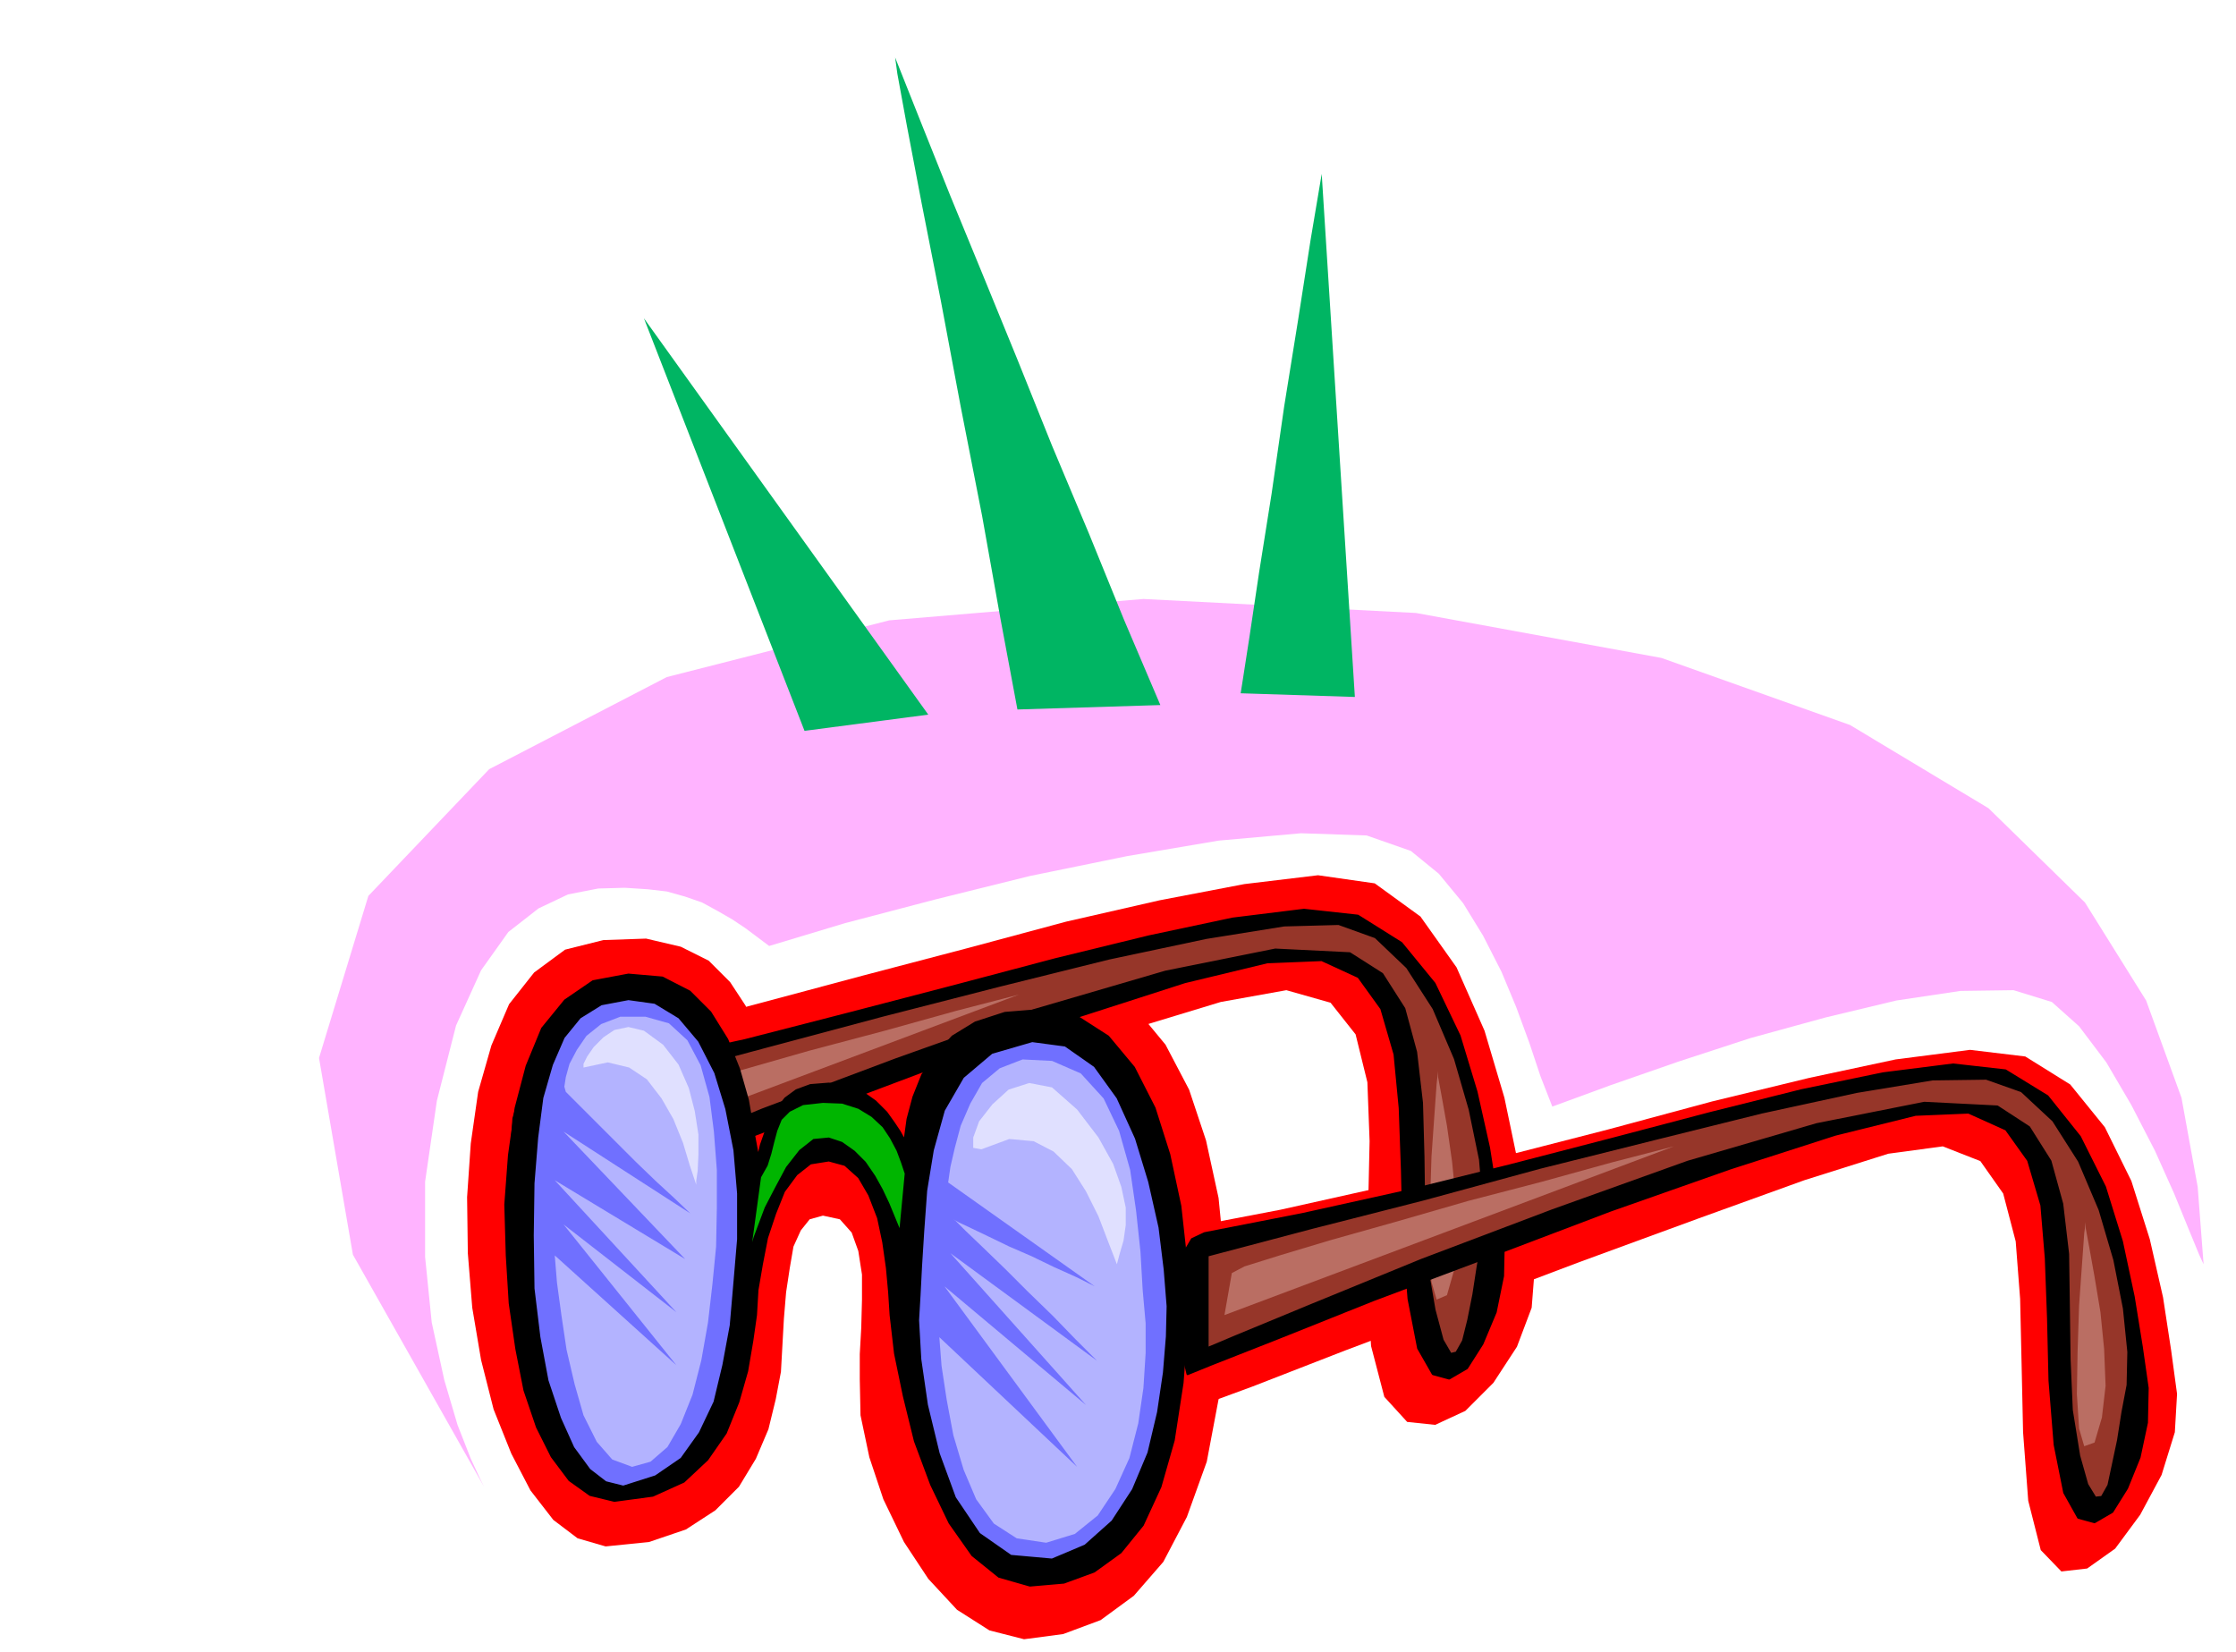
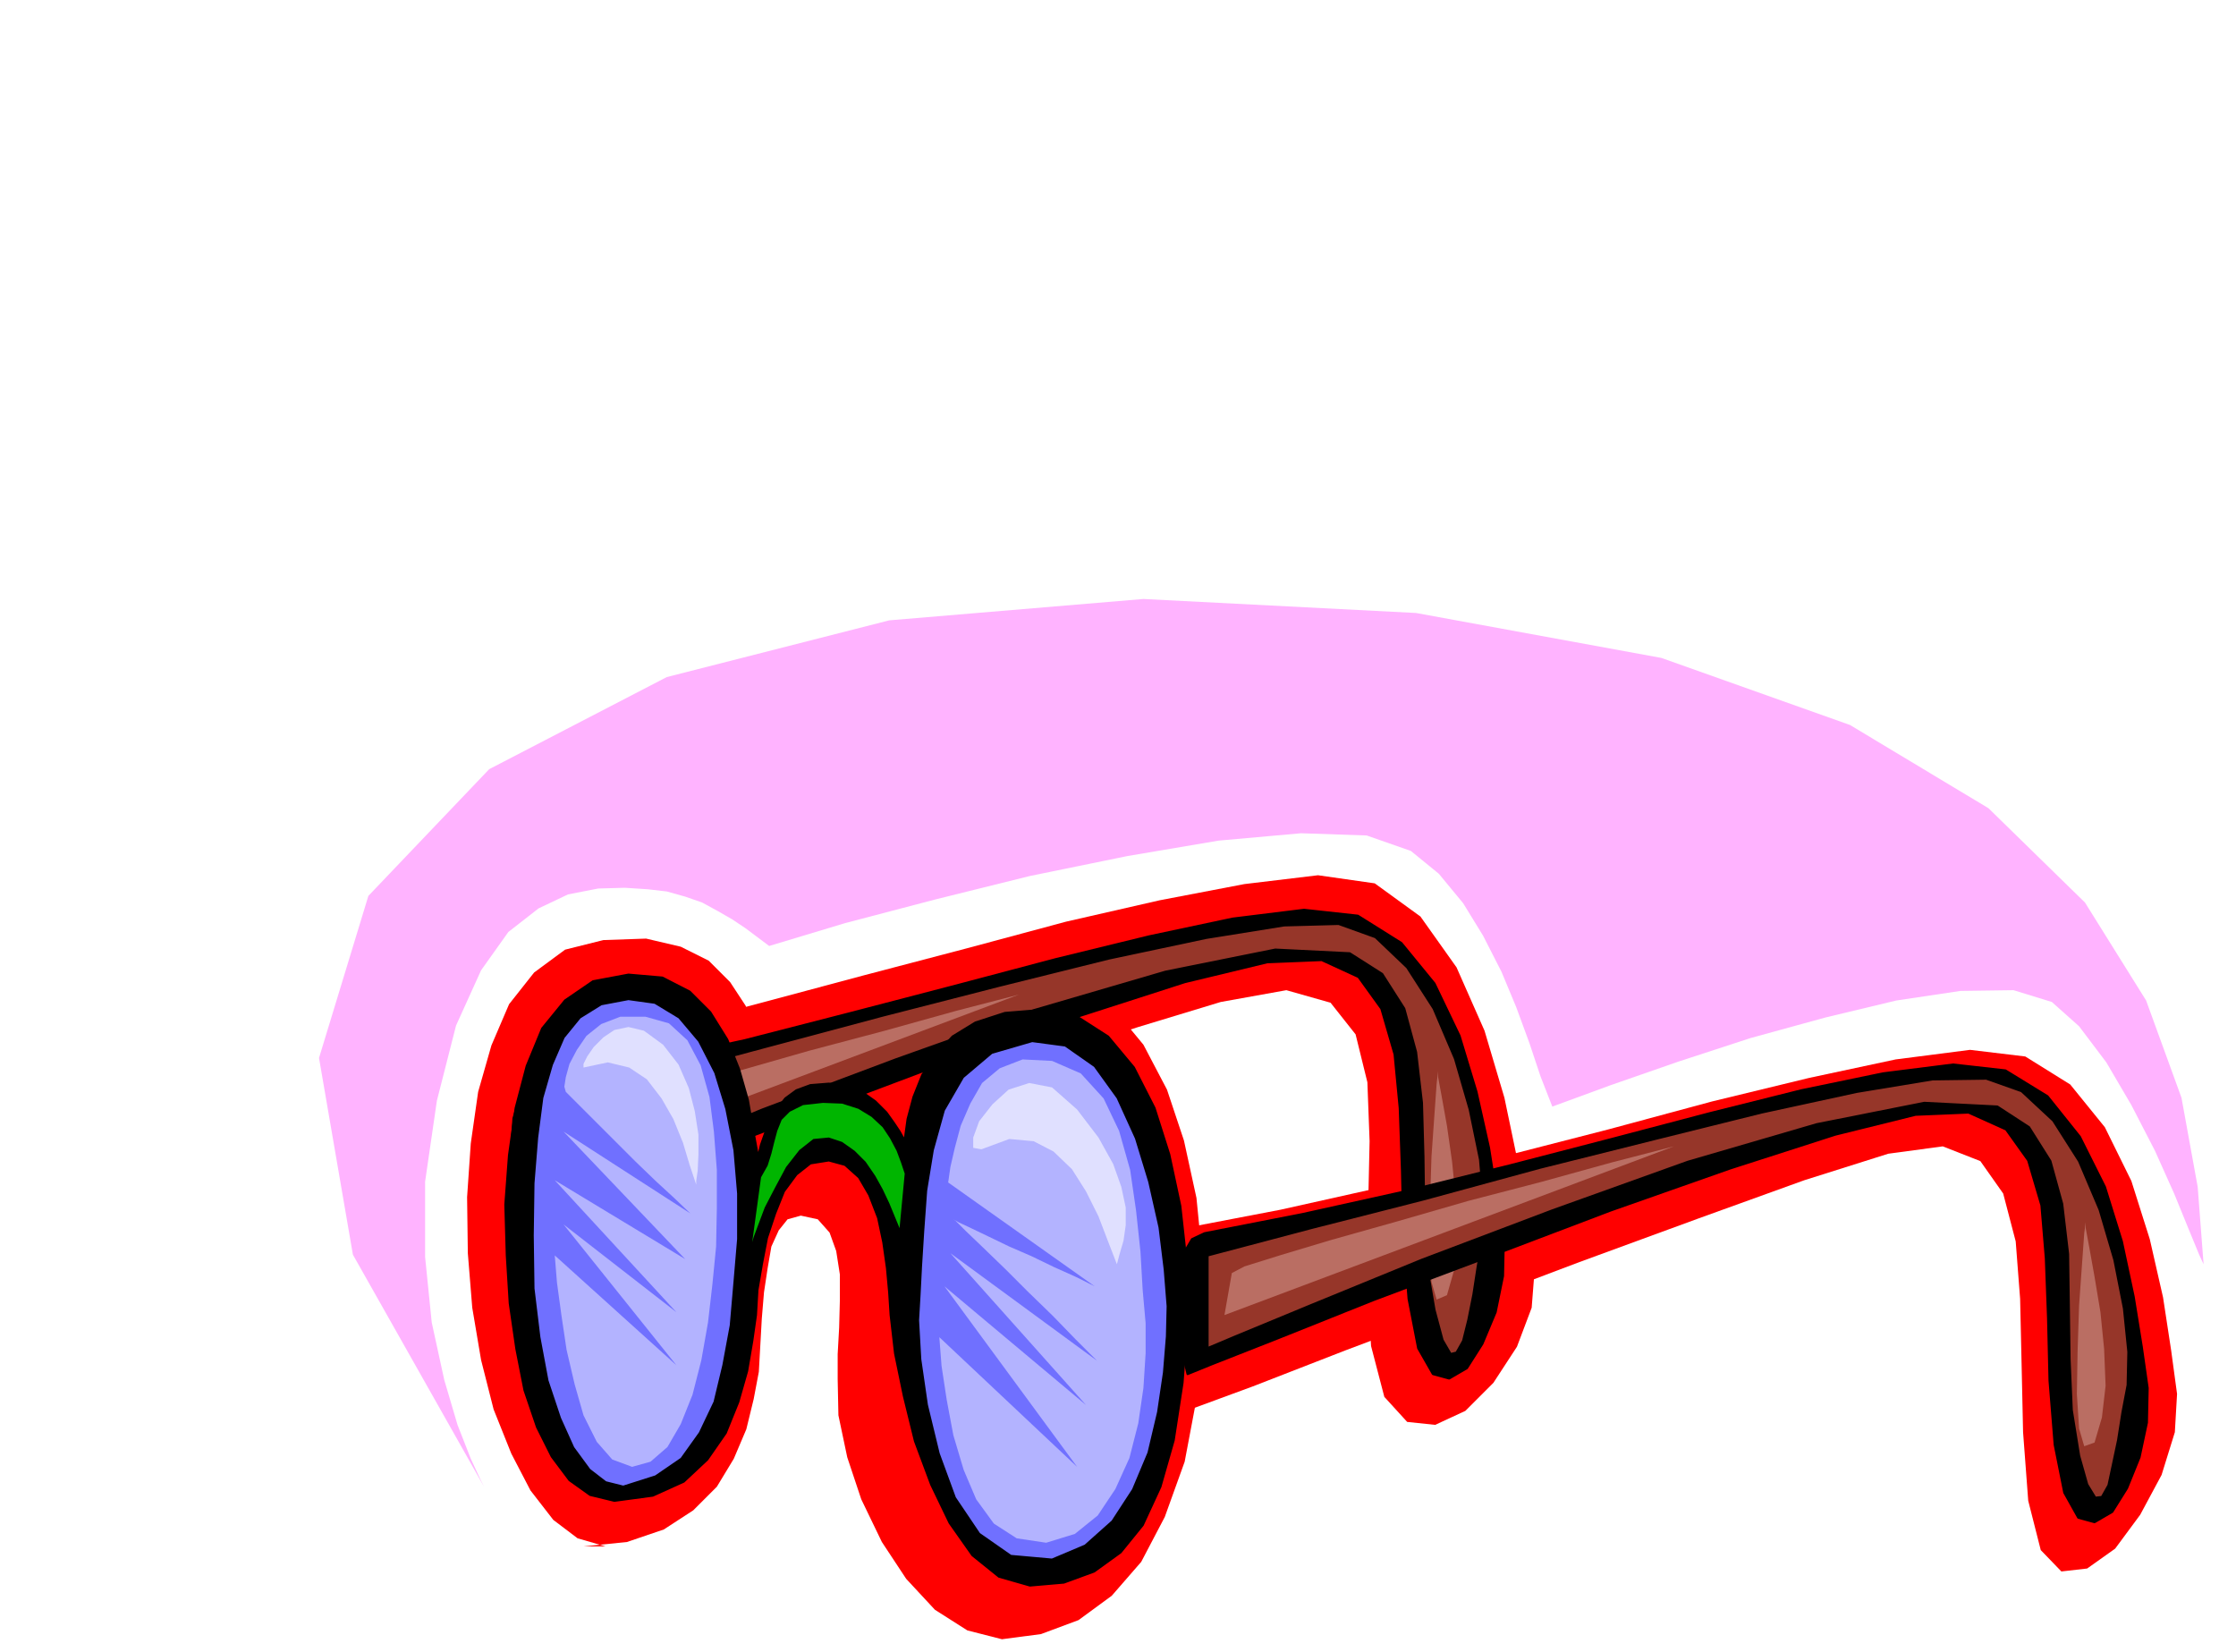
<svg xmlns="http://www.w3.org/2000/svg" width="490.455" height="362.297" fill-rule="evenodd" stroke-linecap="round" preserveAspectRatio="none" viewBox="0 0 3035 2242">
  <style>.brush1{fill:red}.pen1{stroke:none}.brush2{fill:#000}.pen2{stroke:#000;stroke-width:3;stroke-linejoin:round}.brush3{fill:#963629}.brush4{fill:#ba6e63}.pen3{stroke:none}</style>
  <path d="m1597 1669 141-27 148-33 149-38 148-38 141-38 132-32 117-25 101-13 75 9 61 38 47 58 36 73 25 79 18 79 11 72 8 59-3 52-18 58-29 54-34 46-38 27-35 4-28-29-17-67-7-93-2-92-2-89-6-78-17-65-31-44-51-20-74 10-114 36-144 52-161 59-164 62-154 58-126 49-87 32-31 12-7-28-6-36-5-41-1-42v-41l6-34 10-25 18-10z" class="pen1 brush1" />
  <path d="m753 1434 136-35 141-37 142-38 141-37 134-36 127-29 115-22 100-12 77 11 62 45 49 69 38 86 27 91 19 91 13 80 9 63-4 51-20 53-32 49-38 38-41 19-38-4-31-34-18-69-6-94 2-94 2-90-3-80-16-65-34-43-60-17-89 16-112 34-143 46-162 50-164 54-154 48-127 41-87 27-32 10-4-27 1-34 6-38 10-37 12-37 15-30 17-23 20-10z" class="pen1 brush1" />
-   <path d="m822 2099-38-11-33-25-31-40-26-50-24-60-17-67-12-71-6-74-1-76 5-73 10-70 18-63 24-56 34-43 42-31 52-13 58-2 47 11 38 19 29 29 21 32 15 37 10 38 7 39 4-16 3-10 3-7 5-3 6-2h30l27 1 25 2 17 5 10 8 6 9 1 7v8l-2 4v2l7-31 16-28 22-27 31-23 36-21 44-14 50-9 57-3 54 10 48 31 38 46 32 61 23 69 17 78 8 81 2 83-9 104-17 90-27 75-32 61-40 46-45 33-51 19-53 7-47-12-44-28-39-42-33-50-28-58-19-57-12-57-1-49v-34l2-36 1-38v-34l-5-32-9-25-16-18-23-5-18 5-12 15-10 22-5 29-5 33-3 36-2 36-2 36-7 37-10 41-17 40-23 38-32 32-40 26-50 17-59 6z" class="pen1 brush1" />
+   <path d="m822 2099-38-11-33-25-31-40-26-50-24-60-17-67-12-71-6-74-1-76 5-73 10-70 18-63 24-56 34-43 42-31 52-13 58-2 47 11 38 19 29 29 21 32 15 37 10 38 7 39 4-16 3-10 3-7 5-3 6-2l27 1 25 2 17 5 10 8 6 9 1 7v8l-2 4v2l7-31 16-28 22-27 31-23 36-21 44-14 50-9 57-3 54 10 48 31 38 46 32 61 23 69 17 78 8 81 2 83-9 104-17 90-27 75-32 61-40 46-45 33-51 19-53 7-47-12-44-28-39-42-33-50-28-58-19-57-12-57-1-49v-34l2-36 1-38v-34l-5-32-9-25-16-18-23-5-18 5-12 15-10 22-5 29-5 33-3 36-2 36-2 36-7 37-10 41-17 40-23 38-32 32-40 26-50 17-59 6z" class="pen1 brush1" />
  <path d="m731 1469 137-26 143-31 144-37 142-37 136-36 127-31 113-24 97-12 73 8 59 37 45 55 34 71 23 76 17 76 11 70 9 56-1 48-10 49-18 43-21 33-24 14-22-6-20-35-13-67-7-88-2-87-3-84-7-73-18-62-31-43-50-23-74 3-112 27-146 47-167 58-170 64-160 61-133 53-91 36-33 13-6-26-4-28-3-32v-31l2-30 7-24 10-17 17-8z" class="pen2 brush2" />
  <path d="m736 1501 142-37 157-42 161-43 160-41 149-37 132-28 106-17 74-2 50 18 43 41 36 56 29 68 20 69 14 68 5 59-1 47-7 38-6 39-7 35-7 28-9 16-8 2-11-19-11-41-11-64-3-70-1-74-2-73-8-69-16-59-30-47-44-28-101-5-149 30-178 52-188 67-181 68-153 63-106 44-40 17v-129z" class="pen2 brush3" />
  <path d="m773 1524 17-8 49-15 72-22 90-25 98-28 102-27 97-27 85-22-621 233 11-59zm1179-70-2 17-3 42-4 57-2 64-1 59 3 47 7 24 14-6 10-35 4-44-2-51-5-51-7-49-7-39-5-27v-8z" class="pen3 brush4" />
  <path d="m834 2037-33-8-28-20-24-32-20-40-17-50-11-56-9-62-4-65-2-69 5-67 9-64 15-57 21-51 31-38 38-26 48-9 46 4 37 19 28 28 23 37 16 40 12 42 7 40 7 38 4-17 6-17 6-17 10-15 11-14 15-11 19-7 25-2 24 3 22 9 17 12 15 15 10 14 8 12 5 9 2 3 4-29 8-30 12-30 18-27 23-25 31-19 40-13 49-4 49 9 42 27 35 42 28 55 20 63 15 70 8 73 2 75-7 92-12 78-18 63-24 52-30 37-36 26-41 15-46 4-42-12-36-29-31-44-25-52-22-59-15-61-12-58-6-52-2-31-3-33-5-35-7-33-12-31-14-24-19-17-22-6-25 4-19 15-17 23-12 30-11 33-7 36-6 35-2 34-5 35-7 41-12 42-17 42-25 36-32 30-42 19-52 7z" class="pen2 brush2" />
  <path d="m846 2018-24-6-22-17-22-30-18-40-17-51-11-59-8-66-1-72 1-71 5-62 7-54 13-45 16-37 22-27 29-18 37-7 36 5 33 20 27 32 22 43 15 49 11 56 5 59v62l-5 59-5 58-10 54-12 50-20 42-25 35-35 24-44 14zm402-260 2-39 3-48 4-55 9-55 15-54 26-45 39-33 55-16 45 6 40 28 31 43 25 55 18 59 14 62 7 57 4 50-1 41-4 49-8 54-13 55-21 50-28 43-37 33-45 19-56-5-43-30-33-49-22-60-16-66-9-62-3-53 2-34z" class="pen2" style="fill:#7070ff" />
  <path d="m1287 1605 3-21 6-26 8-30 13-30 16-28 24-20 31-12 40 2 39 17 31 34 21 44 15 53 8 55 6 56 3 52 4 45v41l-3 47-7 48-12 47-19 42-24 36-31 25-39 12-40-6-31-20-24-33-17-40-14-47-9-48-7-46-3-39 187 176-180-245 192 161-184-206 199 146-29-29-31-32-34-33-31-31-30-29-23-22-14-14-3-2 7 4 17 8 23 11 29 14 30 13 31 15 29 13 26 13-199-141zm-519-123-2-7 2-13 5-18 10-19 13-19 20-16 26-10h34l32 9 25 23 18 34 12 43 6 47 4 52v52l-1 52-5 51-6 52-9 51-12 47-16 40-18 31-23 20-25 7-27-10-21-24-18-36-12-42-11-47-7-47-6-44-3-37 165 149-153-191 153 119-165-179 177 107-165-173 172 111-22-21-25-23-27-26-26-26-26-26-21-21-15-15-7-7z" class="pen3" style="fill:#b3b3ff" />
  <path d="M792 1449v-5l5-10 9-13 13-13 15-10 19-4 21 5 26 19 21 27 14 32 8 31 5 32v27l-1 22-2 14v5l-9-27-9-30-13-32-16-28-20-26-24-16-29-7-33 7zm540 111-11-2v-14l8-22 18-23 22-20 28-9 31 6 34 30 29 38 20 36 11 31 6 28v24l-3 21-5 17-4 15-12-31-13-34-17-34-19-30-25-24-27-14-33-3-38 14z" class="pen3" style="fill:#e0e0ff" />
  <path d="m1033 1598 9-16 5-16 4-16 4-15 6-15 11-11 18-9 27-3 26 1 22 7 18 11 15 14 10 15 9 17 6 16 5 15-7 74-7-17-7-17-9-19-10-18-13-19-15-15-17-12-18-6-21 2-19 15-18 23-15 28-14 27-9 24-6 16-2 7 12-88z" class="pen3" style="fill:#00b500" />
  <path d="m1635 1674 133-26 140-31 141-35 139-36 133-35 124-31 111-23 95-12 71 8 57 35 44 55 34 68 23 74 16 75 11 68 8 56-1 47-10 47-17 42-20 32-24 14-22-6-19-34-13-65-7-87-2-85-3-81-6-72-18-61-30-42-51-23-72 3-109 27-143 46-162 57-166 63-157 59-130 52-89 35-32 13-6-25-4-28-3-31v-30l2-29 7-23 10-17 17-8z" class="pen2 brush2" />
  <path d="m1639 1704 140-37 153-39 158-43 156-39 145-36 129-28 103-17 73-1 48 17 43 40 35 55 28 66 20 68 13 66 6 59-1 45-7 37-6 38-7 33-6 28-9 16-9 1-11-18-11-39-10-62-3-69-1-72-1-71-8-68-16-58-29-46-43-28-99-5-146 29-175 51-184 66-177 67-149 61-104 43-38 16v-126z" class="pen2 brush3" />
  <path d="m1672 1728 17-9 48-15 70-21 89-25 97-28 100-26 94-26 85-22-610 229 10-57zm1159-69-2 15-3 42-4 56-2 62-1 58 3 47 7 24 14-5 10-34 5-43-2-50-5-50-8-48-7-39-5-27v-8z" class="pen3 brush4" />
  <path d="m657 2018-5-10-13-28-18-46-18-61-17-78-9-89v-102l16-110 26-102 34-75 37-52 41-32 40-19 41-8 36-1 31 2 26 3 25 7 23 8 22 12 19 11 18 12 16 12 16 12 103-31 122-32 129-32 132-27 124-21 112-10 89 3 60 21 38 31 33 40 27 44 25 49 20 48 18 49 15 45 16 41 79-29 92-32 98-32 102-28 96-23 87-13 72-1 52 16 37 33 37 49 34 58 32 62 26 58 20 49 14 34 6 13-8-105-22-121-48-132-83-133-131-128-188-113-256-91-333-61-370-19-345 29-302 77-241 125-164 172-67 220 46 267 178 315z" class="pen3" style="fill:#ffb3ff" />
-   <path d="M1092 992 874 432l386 538-168 22zm123-914 3 22 13 71 20 105 26 132 27 144 29 148 25 140 23 123 194-6-49-115-48-118-50-119-47-117-47-115-44-107-40-100-35-88zm469 863 3-19 9-58 13-87 17-107 17-118 19-118 17-109 15-89 45 710-155-5z" class="pen3" style="fill:#00b563" />
</svg>